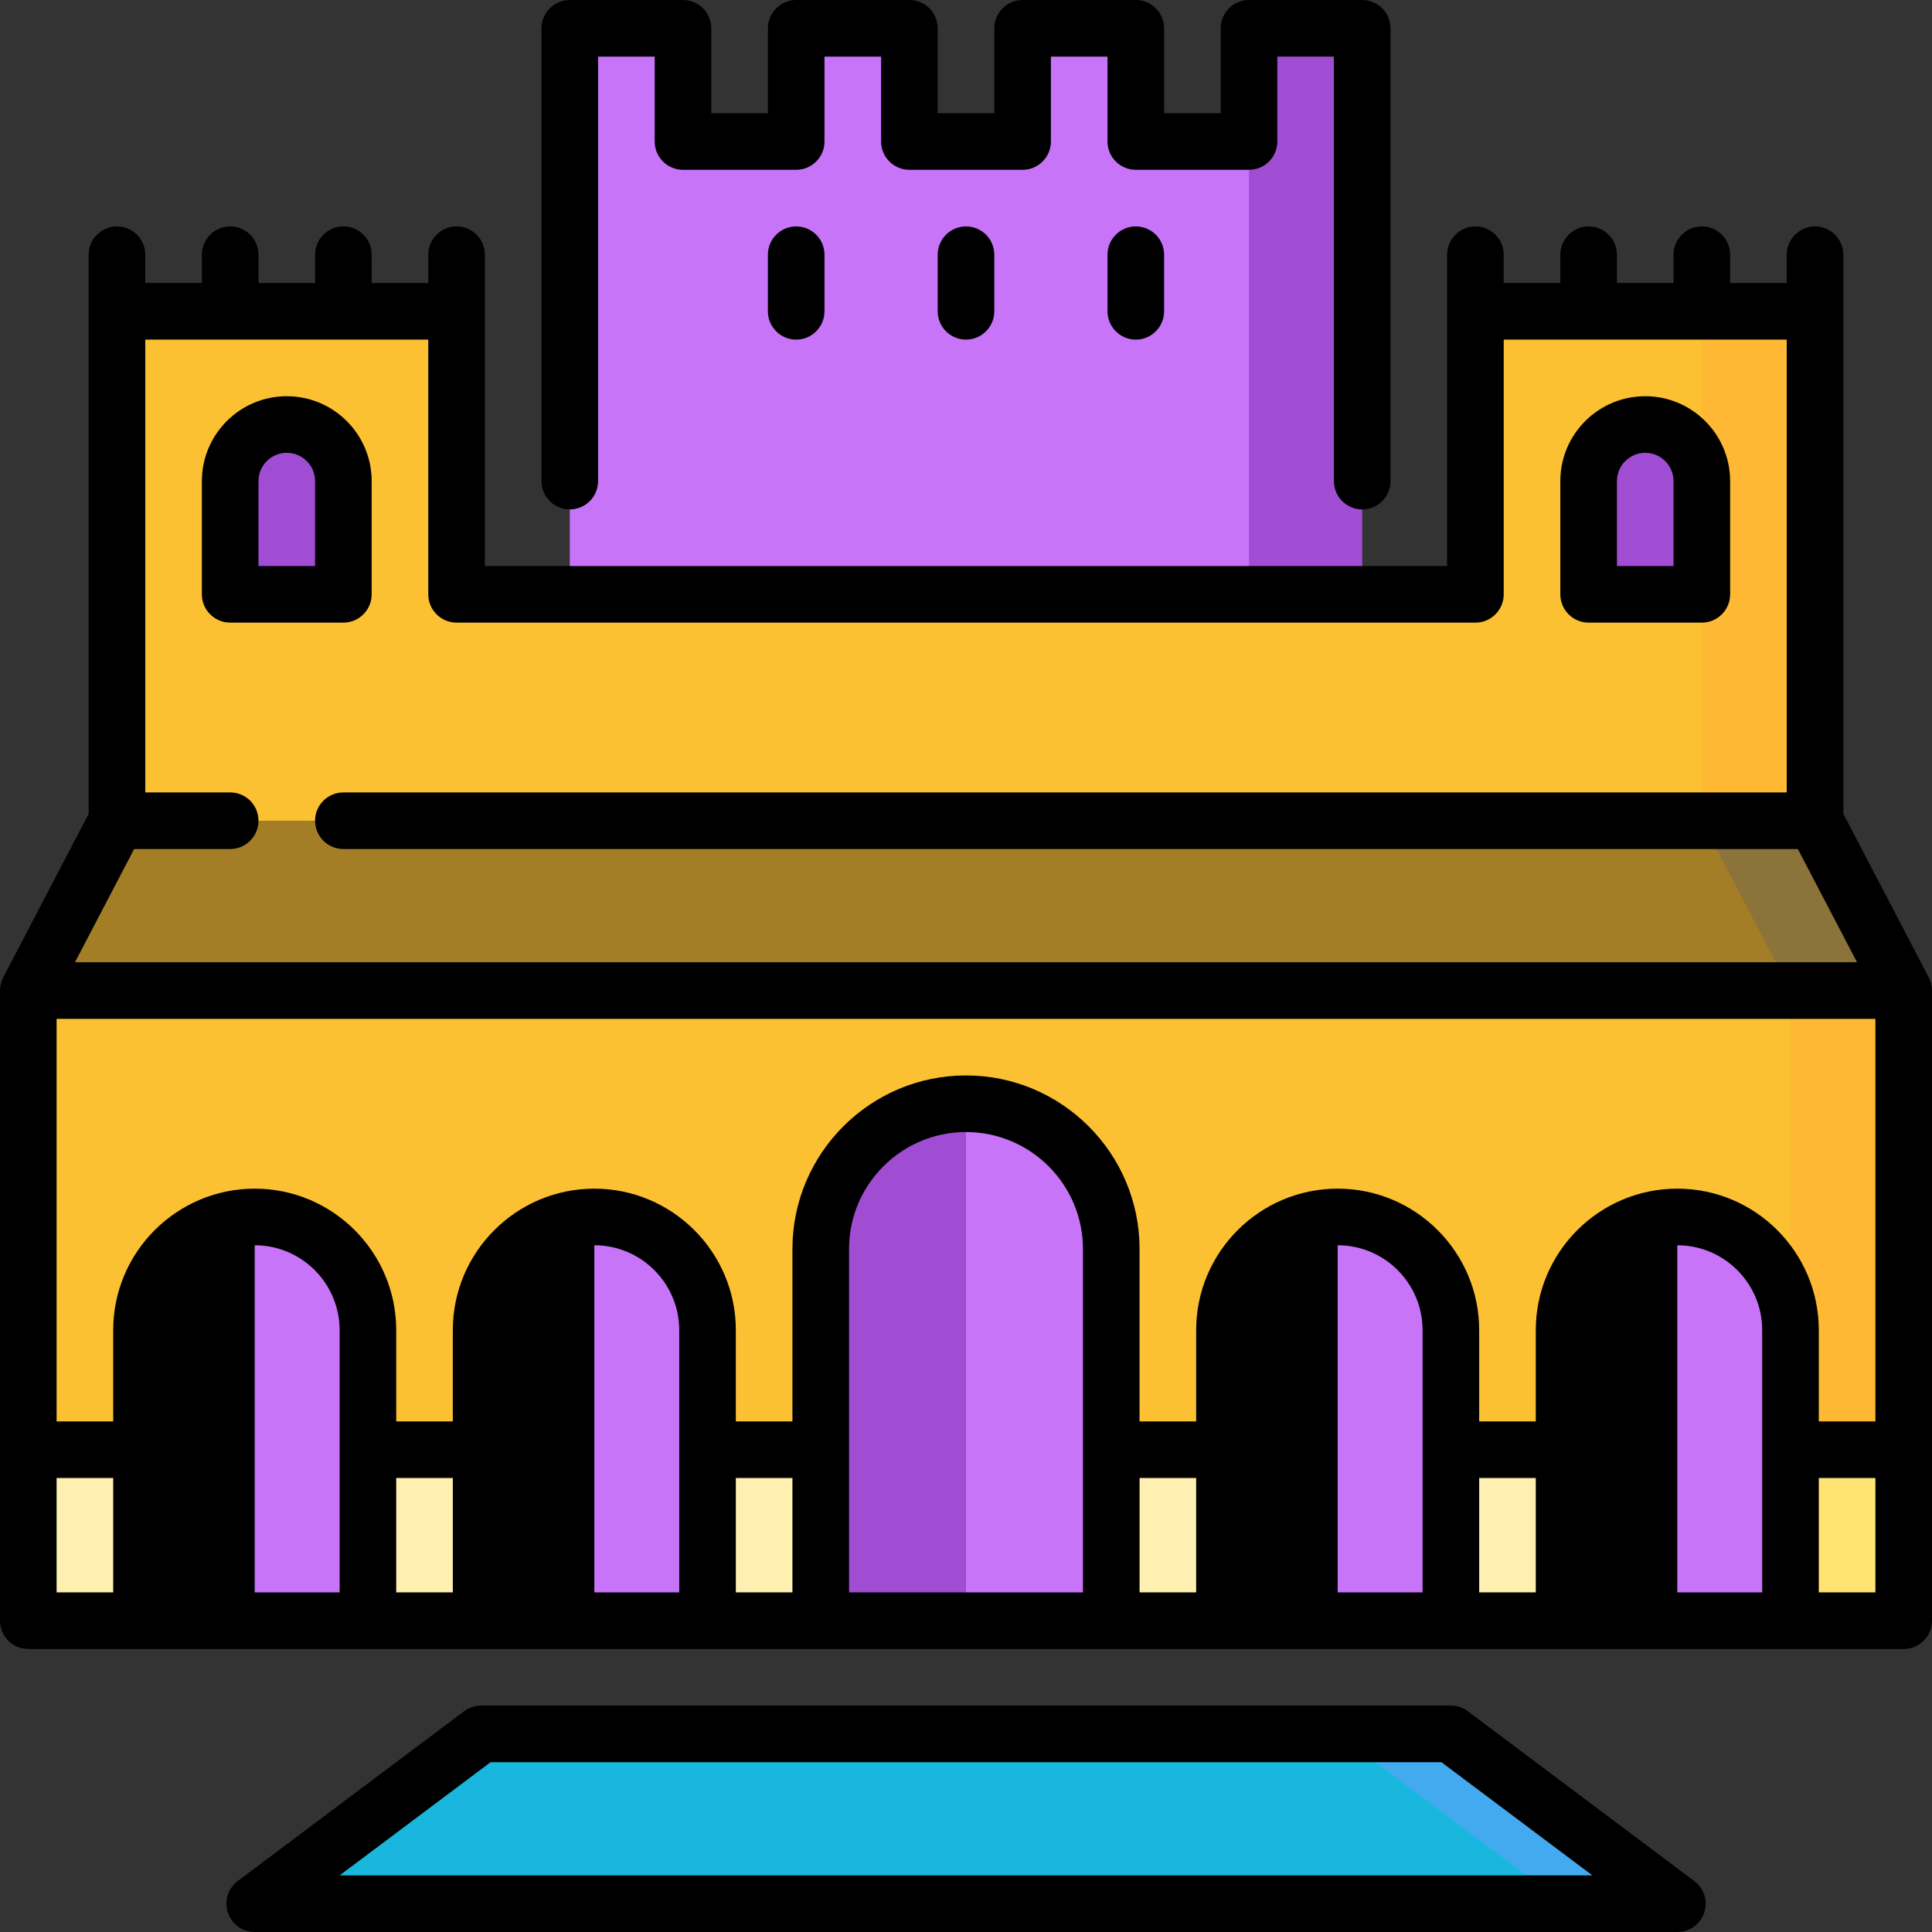
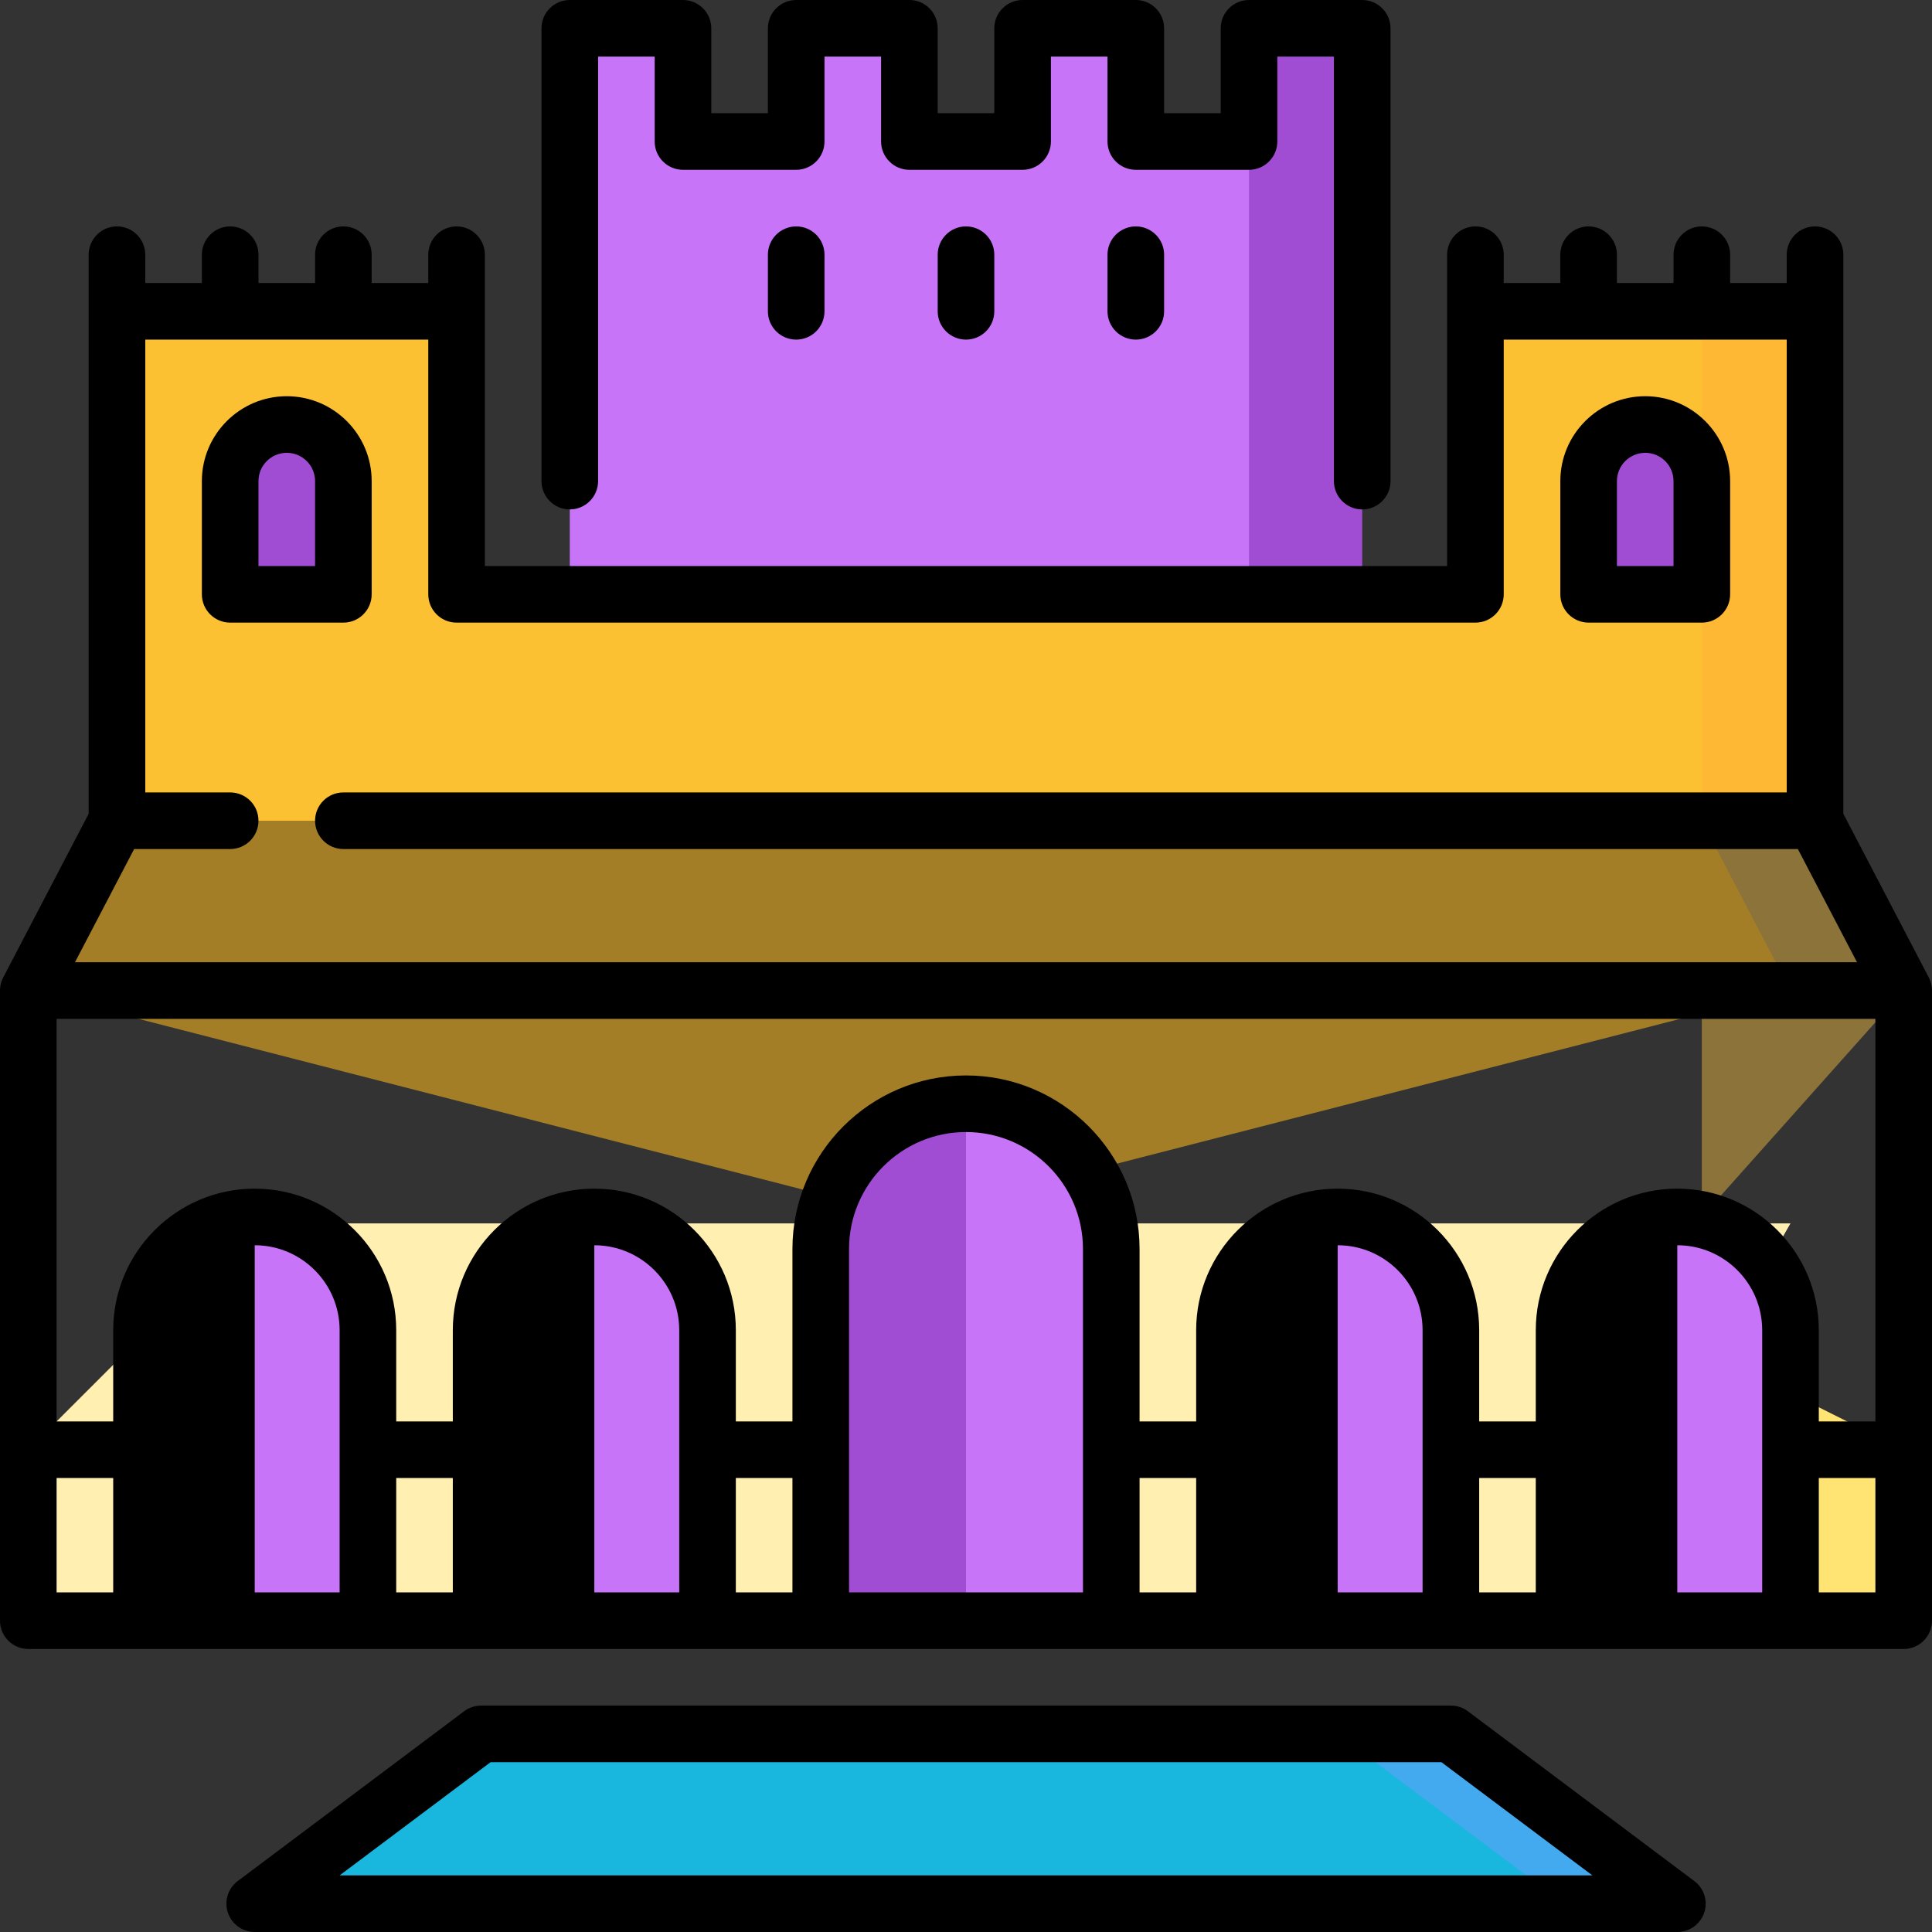
<svg xmlns="http://www.w3.org/2000/svg" width="37px" height="37px" viewBox="0 0 37 37" version="1.1">
  <rect x="0" y="0" width="37" height="37" fill="#333333" stroke="none" />
  <title>020-alhambra-granada</title>
  <desc>Created with Sketch.</desc>
  <g id="Page-1" stroke="none" stroke-width="1" fill="none" fill-rule="evenodd">
    <g id="Artboard" transform="translate(-59, -260)" fill-rule="nonzero">
      <g id="020-alhambra-granada" transform="translate(59, 260)">
        <polygon id="Path" fill="#C774F9" points="21.752 2.71 21.752 0.542 19.584 0.542 19.584 2.71 17.416 2.71 17.416 0.542 15.248 0.542 15.248 2.71 13.08 2.71 13.08 0.542 10.912 0.542 10.912 13.55 25.004 13.55 25.004 2.71" />
        <rect id="Rectangle" fill="#A04DD3" x="23.92" y="0.542" width="2.168" height="13.008" />
        <polygon id="Path" fill="#FFB833" points="34.76 5.962 34.76 17.886 27.172 17.886 32.592 5.962" />
        <polygon id="Path" fill="#FCC133" points="32.592 5.962 32.592 9.214 31.508 10.298 32.592 11.382 32.592 17.886 2.24 17.886 2.24 5.962 8.744 5.962 8.744 11.382 28.256 11.382 28.256 5.962" />
        <polygon id="Path" fill="#FFE373" points="36.458 27.764 36.458 31.038 34.29 31.038 29.954 24.512" />
        <polygon id="Path" fill="#FFEFB0" points="34.29 23.429 29.954 31.038 27.786 31.038 25.618 28.87 23.45 31.038 21.282 31.038 18.5 28.87 15.718 31.038 13.55 31.038 11.382 28.87 9.214 31.038 7.046 31.038 4.878 28.87 2.71 31.038 0.542 31.038 0.542 27.764 4.878 23.429" />
        <polygon id="Path" fill="#8B733A" points="34.76 15.718 36.458 18.97 32.592 23.306 32.592 15.718" />
        <polygon id="Path" fill="#A37E26" points="32.592 15.718 34.29 18.97 17.416 23.306 0.542 18.97 2.24 15.718" />
-         <polygon id="Path" fill="#FFB833" points="34.29 18.97 29.954 23.367 34.29 27.764 36.458 27.764 36.458 18.97" />
-         <polygon id="Path" fill="#FCC133" points="34.29 18.97 34.29 25.474 33.206 27.764 0.542 27.764 0.542 18.97" />
        <g id="Group" transform="translate(4.408, 8.094)" fill="#A04DD3">
-           <path d="M1.084,0.036 C0.485,0.036 0,0.521 0,1.12 L0,3.288 L2.168,3.288 L2.168,1.12 C2.168,0.521 1.683,0.036 1.084,0.036 Z" id="Path" />
+           <path d="M1.084,0.036 C0.485,0.036 0,0.521 0,1.12 L0,3.288 L2.168,3.288 L2.168,1.12 Z" id="Path" />
          <path d="M27.1,0.036 C26.501,0.036 26.016,0.521 26.016,1.12 L26.016,3.288 L28.184,3.288 L28.184,1.12 C28.184,0.521 27.698,0.036 27.1,0.036 Z" id="Path" />
        </g>
        <path d="M7.046,25.474 C7.046,24.276 6.075,23.306 4.878,23.306 L3.794,27.172 L4.878,31.038 L7.046,31.038 L7.046,25.474 Z" id="Path" fill="#C774F9" />
        <path d="M21.282,23.92 C21.282,22.383 20.037,21.138 18.5,21.138 L17.109,26.099 L18.5,31.038 L21.282,31.038 L21.282,23.92 Z" id="Path" fill="#C774F9" />
        <path d="M15.718,23.92 L15.718,31.038 L18.5,31.038 L18.5,21.138 C16.963,21.138 15.718,22.383 15.718,23.92 Z" id="Path" fill="#A04DD3" />
        <path d="M2.71,25.474 L2.71,31.038 L4.878,31.038 L4.878,23.306 C3.681,23.306 2.71,24.276 2.71,25.474 Z" id="Path" fill="#000000" />
        <path d="M13.55,25.474 C13.55,24.276 12.579,23.306 11.382,23.306 L10.298,27.172 L11.382,31.038 L13.55,31.038 L13.55,25.474 Z" id="Path" fill="#C774F9" />
        <path d="M9.214,25.474 L9.214,31.038 L11.382,31.038 L11.382,23.306 C10.184,23.306 9.214,24.276 9.214,25.474 Z" id="Path" fill="#000000" />
        <path d="M27.786,25.474 C27.786,24.276 26.816,23.306 25.618,23.306 L24.534,27.172 L25.618,31.038 L27.786,31.038 L27.786,25.474 Z" id="Path" fill="#C774F9" />
        <path d="M23.45,25.474 L23.45,31.038 L25.618,31.038 L25.618,23.306 C24.421,23.306 23.45,24.276 23.45,25.474 Z" id="Path" fill="#000000" />
        <path d="M34.29,25.474 C34.29,24.276 33.319,23.306 32.122,23.306 L31.038,27.172 L32.122,31.038 L34.29,31.038 L34.29,25.474 Z" id="Path" fill="#C774F9" />
        <path d="M29.954,25.474 L29.954,31.038 L32.122,31.038 L32.122,23.306 C30.925,23.306 29.954,24.276 29.954,25.474 Z" id="Path" fill="#000000" />
        <polygon id="Path" fill="#43AAF0" points="27.786 33.206 25.618 33.206 25.169 34.832 29.954 36.458 32.122 36.458" />
        <polygon id="Path" fill="#19B6DD" points="9.214 33.206 4.878 36.458 29.954 36.458 25.618 33.206" />
        <path d="M36.996,18.908 C36.996,18.903 36.995,18.898 36.994,18.893 C36.992,18.878 36.989,18.862 36.986,18.847 C36.984,18.842 36.983,18.836 36.981,18.831 C36.977,18.816 36.973,18.802 36.968,18.787 C36.966,18.782 36.964,18.777 36.962,18.772 C36.956,18.756 36.949,18.741 36.942,18.726 C36.941,18.724 36.94,18.721 36.939,18.719 L36.935,18.713 C36.934,18.711 35.302,15.585 35.302,15.585 L35.302,4.878 C35.302,4.579 35.059,4.336 34.76,4.336 C34.461,4.336 34.218,4.579 34.218,4.878 L34.218,5.42 L33.134,5.42 L33.134,4.878 C33.134,4.579 32.891,4.336 32.592,4.336 C32.293,4.336 32.05,4.579 32.05,4.878 L32.05,5.42 L30.966,5.42 L30.966,4.878 C30.966,4.579 30.723,4.336 30.424,4.336 C30.125,4.336 29.882,4.579 29.882,4.878 L29.882,5.42 L28.798,5.42 L28.798,4.878 C28.798,4.579 28.555,4.336 28.256,4.336 C27.957,4.336 27.714,4.579 27.714,4.878 L27.714,10.84 L9.286,10.84 L9.286,4.878 C9.286,4.579 9.044,4.336 8.744,4.336 C8.445,4.336 8.202,4.579 8.202,4.878 L8.202,5.42 L7.118,5.42 L7.118,4.878 C7.118,4.579 6.876,4.336 6.576,4.336 C6.277,4.336 6.034,4.579 6.034,4.878 L6.034,5.42 L4.95,5.42 L4.95,4.878 C4.95,4.579 4.708,4.336 4.408,4.336 C4.109,4.336 3.866,4.579 3.866,4.878 L3.866,5.42 L2.782,5.42 L2.782,4.878 C2.782,4.579 2.54,4.336 2.24,4.336 C1.941,4.336 1.698,4.579 1.698,4.878 L1.698,15.585 L0.066,18.711 C0.065,18.713 0.062,18.719 0.062,18.719 C0.06,18.721 0.06,18.724 0.058,18.726 C0.051,18.741 0.044,18.756 0.038,18.772 C0.036,18.777 0.034,18.782 0.032,18.787 C0.027,18.802 0.023,18.816 0.019,18.831 C0.017,18.836 0.016,18.842 0.014,18.847 C0.011,18.862 0.008,18.878 0.006,18.893 C0.005,18.898 0.004,18.903 0.004,18.908 C0.001,18.929 0,18.949 0,18.97 L0,31.038 C0,31.337 0.243,31.58 0.542,31.58 L36.458,31.58 C36.757,31.58 37,31.337 37,31.038 L37,18.97 C37,18.949 36.999,18.929 36.996,18.908 Z M3.252,25.474 C3.252,24.577 3.981,23.848 4.878,23.848 C5.775,23.848 6.504,24.577 6.504,25.474 L6.504,30.496 L3.252,30.496 L3.252,25.474 Z M7.588,28.306 L8.672,28.306 L8.672,30.496 L7.588,30.496 L7.588,28.306 Z M9.756,25.474 C9.756,24.577 10.485,23.848 11.382,23.848 C12.278,23.848 13.008,24.577 13.008,25.474 L13.008,30.496 L9.756,30.496 L9.756,25.474 Z M14.092,28.306 L15.176,28.306 L15.176,30.496 L14.092,30.496 L14.092,28.306 Z M16.26,23.92 C16.26,22.685 17.265,21.68 18.5,21.68 C19.735,21.68 20.74,22.685 20.74,23.92 L20.74,30.496 L16.26,30.496 L16.26,23.92 Z M21.824,28.306 L22.908,28.306 L22.908,30.496 L21.824,30.496 L21.824,28.306 Z M23.992,25.474 C23.992,24.577 24.722,23.848 25.618,23.848 C26.515,23.848 27.244,24.577 27.244,25.474 L27.244,30.496 L23.992,30.496 L23.992,25.474 Z M28.328,28.306 L29.412,28.306 L29.412,30.496 L28.328,30.496 L28.328,28.306 Z M30.496,25.474 C30.496,24.577 31.225,23.848 32.122,23.848 C33.019,23.848 33.748,24.577 33.748,25.474 L33.748,30.496 L30.496,30.496 L30.496,25.474 Z M32.122,22.764 C30.628,22.764 29.412,23.979 29.412,25.474 L29.412,27.222 L28.328,27.222 L28.328,25.474 C28.328,23.979 27.112,22.764 25.618,22.764 C24.124,22.764 22.908,23.979 22.908,25.474 L22.908,27.222 L21.824,27.222 L21.824,23.92 C21.824,22.087 20.333,20.596 18.5,20.596 C16.667,20.596 15.176,22.087 15.176,23.92 L15.176,27.222 L14.092,27.222 L14.092,25.474 C14.092,23.979 12.876,22.764 11.382,22.764 C9.888,22.764 8.672,23.979 8.672,25.474 L8.672,27.222 L7.588,27.222 L7.588,25.474 C7.588,23.979 6.372,22.764 4.878,22.764 C3.384,22.764 2.168,23.979 2.168,25.474 L2.168,27.222 L1.084,27.222 L1.084,19.512 L35.916,19.512 L35.916,27.222 L34.832,27.222 L34.832,25.474 C34.832,23.979 33.616,22.764 32.122,22.764 Z M8.202,6.504 L8.202,11.382 C8.202,11.681 8.445,11.924 8.744,11.924 L28.256,11.924 C28.555,11.924 28.798,11.681 28.798,11.382 L28.798,6.504 L34.218,6.504 L34.218,15.176 L6.576,15.176 C6.277,15.176 6.034,15.418 6.034,15.718 C6.034,16.017 6.277,16.26 6.576,16.26 L34.431,16.26 L35.564,18.428 L1.436,18.428 L2.569,16.26 L4.408,16.26 C4.708,16.26 4.95,16.017 4.95,15.718 C4.95,15.418 4.708,15.176 4.408,15.176 L2.782,15.176 L2.782,6.504 L8.202,6.504 Z M1.084,28.306 L2.168,28.306 L2.168,30.496 L1.084,30.496 L1.084,28.306 Z M34.832,30.496 L34.832,28.306 L35.916,28.306 L35.916,30.496 L34.832,30.496 Z" id="Shape" fill="#000000" />
        <path d="M10.912,9.756 C11.211,9.756 11.454,9.513 11.454,9.214 L11.454,1.084 L12.538,1.084 L12.538,2.71 C12.538,3.009 12.781,3.252 13.08,3.252 L15.248,3.252 C15.547,3.252 15.79,3.009 15.79,2.71 L15.79,1.084 L16.874,1.084 L16.874,2.71 C16.874,3.009 17.117,3.252 17.416,3.252 L19.584,3.252 C19.883,3.252 20.126,3.009 20.126,2.71 L20.126,1.084 L21.21,1.084 L21.21,2.71 C21.21,3.009 21.453,3.252 21.752,3.252 L23.92,3.252 C24.219,3.252 24.462,3.009 24.462,2.71 L24.462,1.084 L25.546,1.084 L25.546,9.214 C25.546,9.513 25.789,9.756 26.088,9.756 C26.387,9.756 26.63,9.513 26.63,9.214 L26.63,0.542 C26.63,0.243 26.387,0 26.088,0 L23.92,0 C23.621,0 23.378,0.243 23.378,0.542 L23.378,2.168 L22.294,2.168 L22.294,0.542 C22.294,0.243 22.051,0 21.752,0 L19.584,0 C19.285,0 19.042,0.243 19.042,0.542 L19.042,2.168 L17.958,2.168 L17.958,0.542 C17.958,0.243 17.715,0 17.416,0 L15.248,0 C14.949,0 14.706,0.243 14.706,0.542 L14.706,2.168 L13.622,2.168 L13.622,0.542 C13.622,0.243 13.379,0 13.08,0 L10.912,0 C10.613,0 10.37,0.243 10.37,0.542 L10.37,9.214 C10.37,9.513 10.613,9.756 10.912,9.756 Z" id="Path" fill="#000000" />
        <path d="M4.408,11.924 L6.576,11.924 C6.875,11.924 7.118,11.681 7.118,11.382 L7.118,9.214 C7.118,8.317 6.389,7.588 5.492,7.588 C4.596,7.588 3.866,8.317 3.866,9.214 L3.866,11.382 C3.866,11.681 4.109,11.924 4.408,11.924 Z M4.95,9.214 C4.95,8.915 5.193,8.672 5.492,8.672 C5.791,8.672 6.034,8.915 6.034,9.214 L6.034,10.84 L4.95,10.84 L4.95,9.214 Z" id="Shape" fill="#000000" />
        <path d="M30.424,11.924 L32.592,11.924 C32.891,11.924 33.134,11.681 33.134,11.382 L33.134,9.214 C33.134,8.317 32.404,7.588 31.508,7.588 C30.611,7.588 29.882,8.317 29.882,9.214 L29.882,11.382 C29.882,11.681 30.125,11.924 30.424,11.924 Z M30.966,9.214 C30.966,8.915 31.209,8.672 31.508,8.672 C31.807,8.672 32.05,8.915 32.05,9.214 L32.05,10.84 L30.966,10.84 L30.966,9.214 Z" id="Shape" fill="#000000" />
        <path d="M15.248,4.336 C14.949,4.336 14.706,4.579 14.706,4.878 L14.706,5.962 C14.706,6.261 14.949,6.504 15.248,6.504 C15.547,6.504 15.79,6.261 15.79,5.962 L15.79,4.878 C15.79,4.579 15.547,4.336 15.248,4.336 Z" id="Path" fill="#000000" />
        <path d="M17.958,4.878 L17.958,5.962 C17.958,6.261 18.201,6.504 18.5,6.504 C18.799,6.504 19.042,6.261 19.042,5.962 L19.042,4.878 C19.042,4.579 18.799,4.336 18.5,4.336 C18.201,4.336 17.958,4.579 17.958,4.878 Z" id="Path" fill="#000000" />
        <path d="M21.21,4.878 L21.21,5.962 C21.21,6.261 21.453,6.504 21.752,6.504 C22.051,6.504 22.294,6.261 22.294,5.962 L22.294,4.878 C22.294,4.579 22.051,4.336 21.752,4.336 C21.453,4.336 21.21,4.579 21.21,4.878 Z" id="Path" fill="#000000" />
        <path d="M32.423,36.006 L28.111,32.772 C28.018,32.702 27.903,32.664 27.786,32.664 L9.214,32.664 C9.097,32.664 8.982,32.702 8.889,32.772 L4.553,36.024 C4.366,36.164 4.29,36.408 4.364,36.629 C4.438,36.851 4.645,37 4.878,37 L32.122,37 C32.423,37 32.666,36.757 32.666,36.458 C32.666,36.269 32.569,36.103 32.423,36.006 Z M6.504,35.916 L9.395,33.748 L27.605,33.748 L30.496,35.916 L6.504,35.916 Z" id="Shape" fill="#000000" />
      </g>
    </g>
  </g>
</svg>